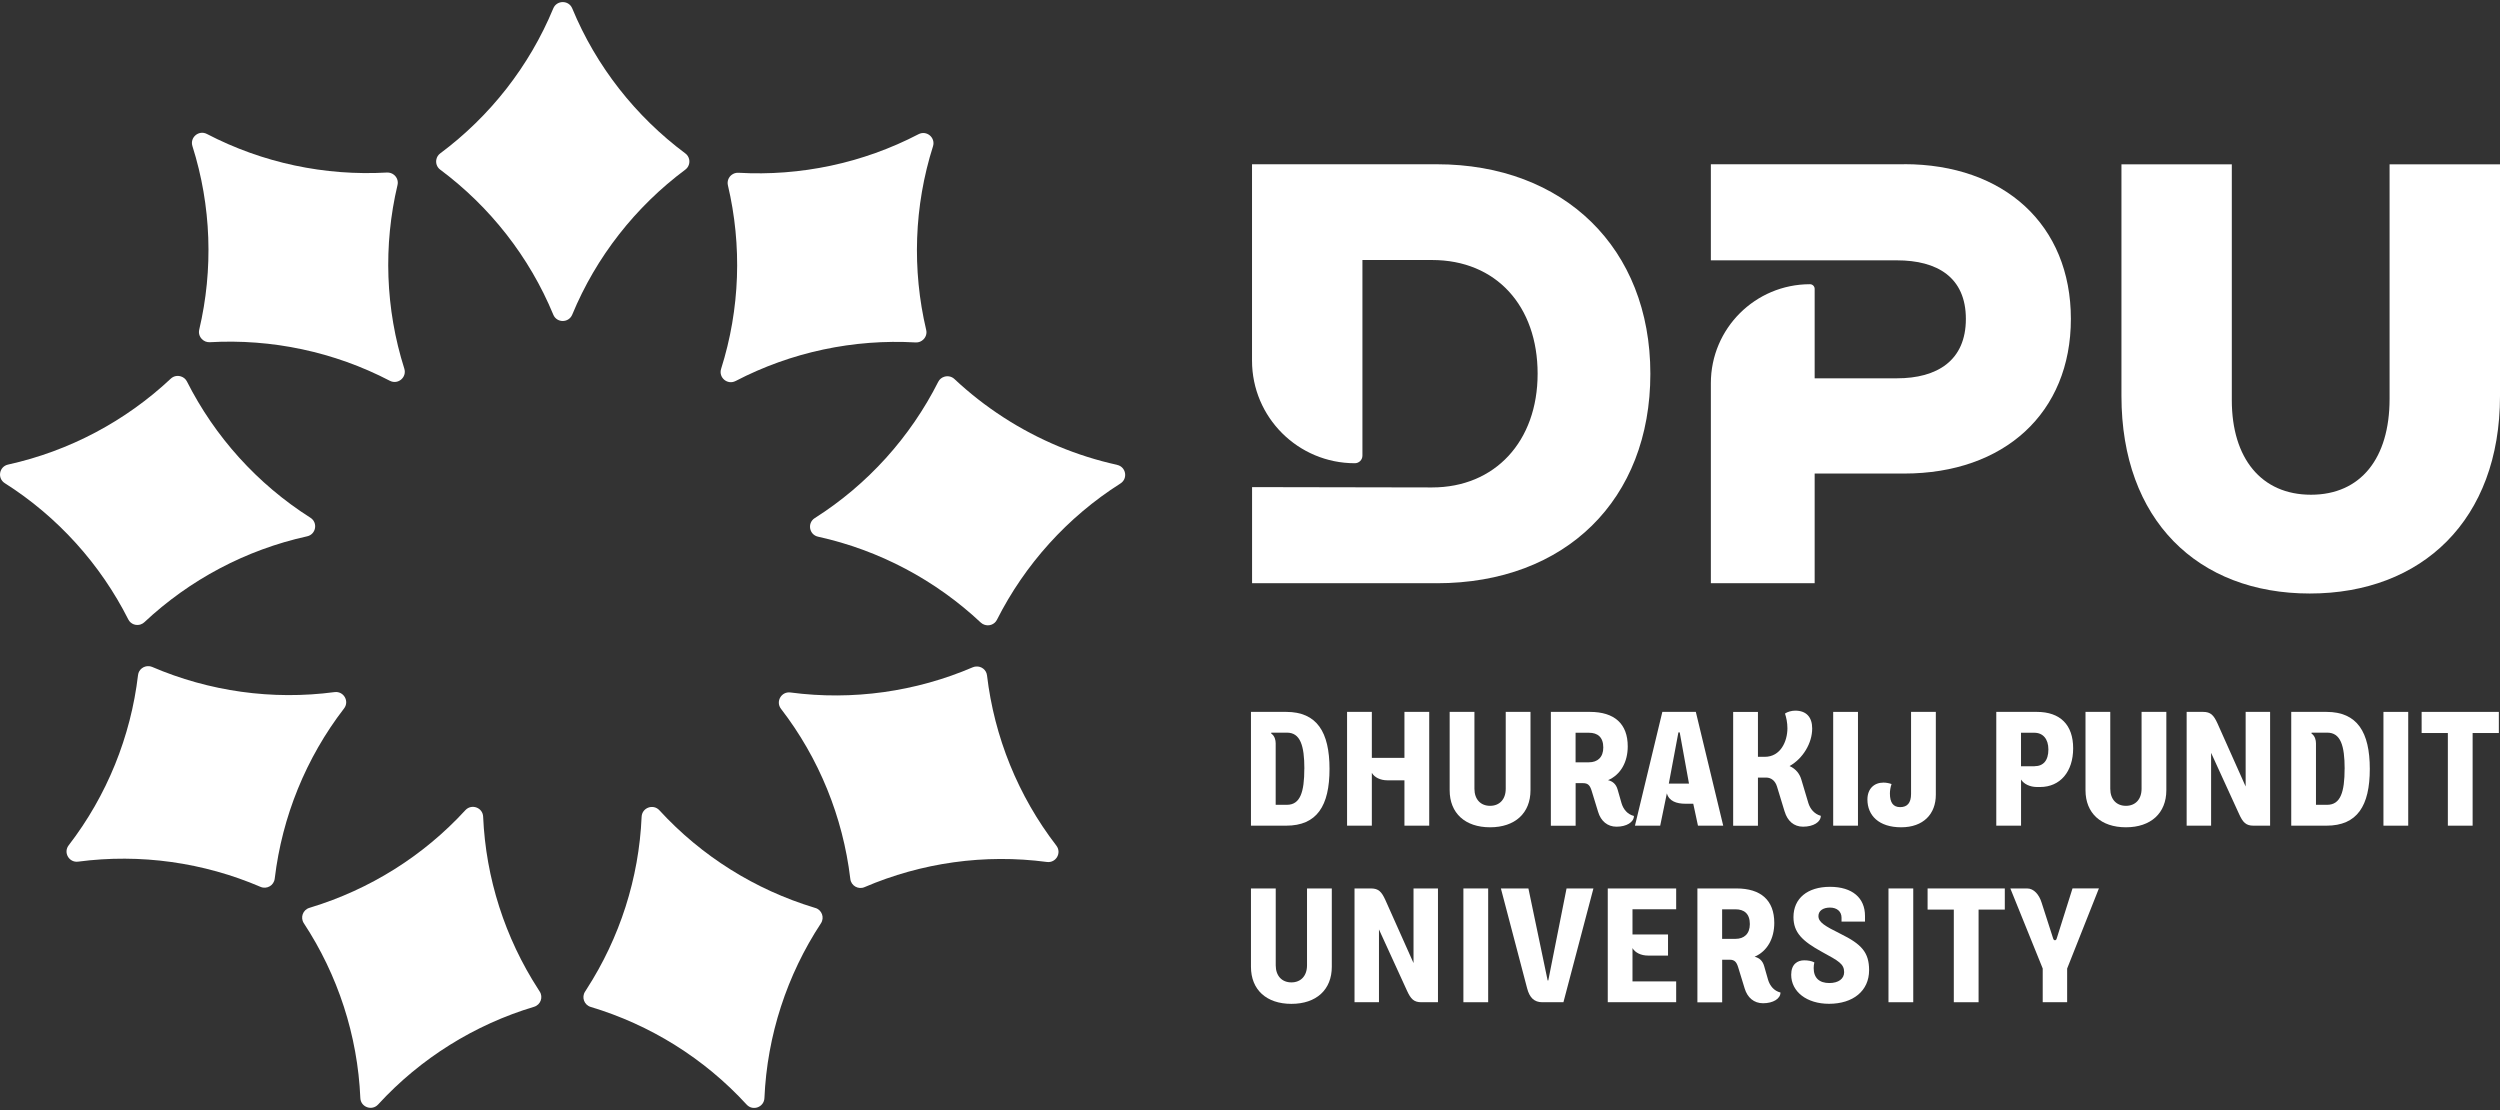
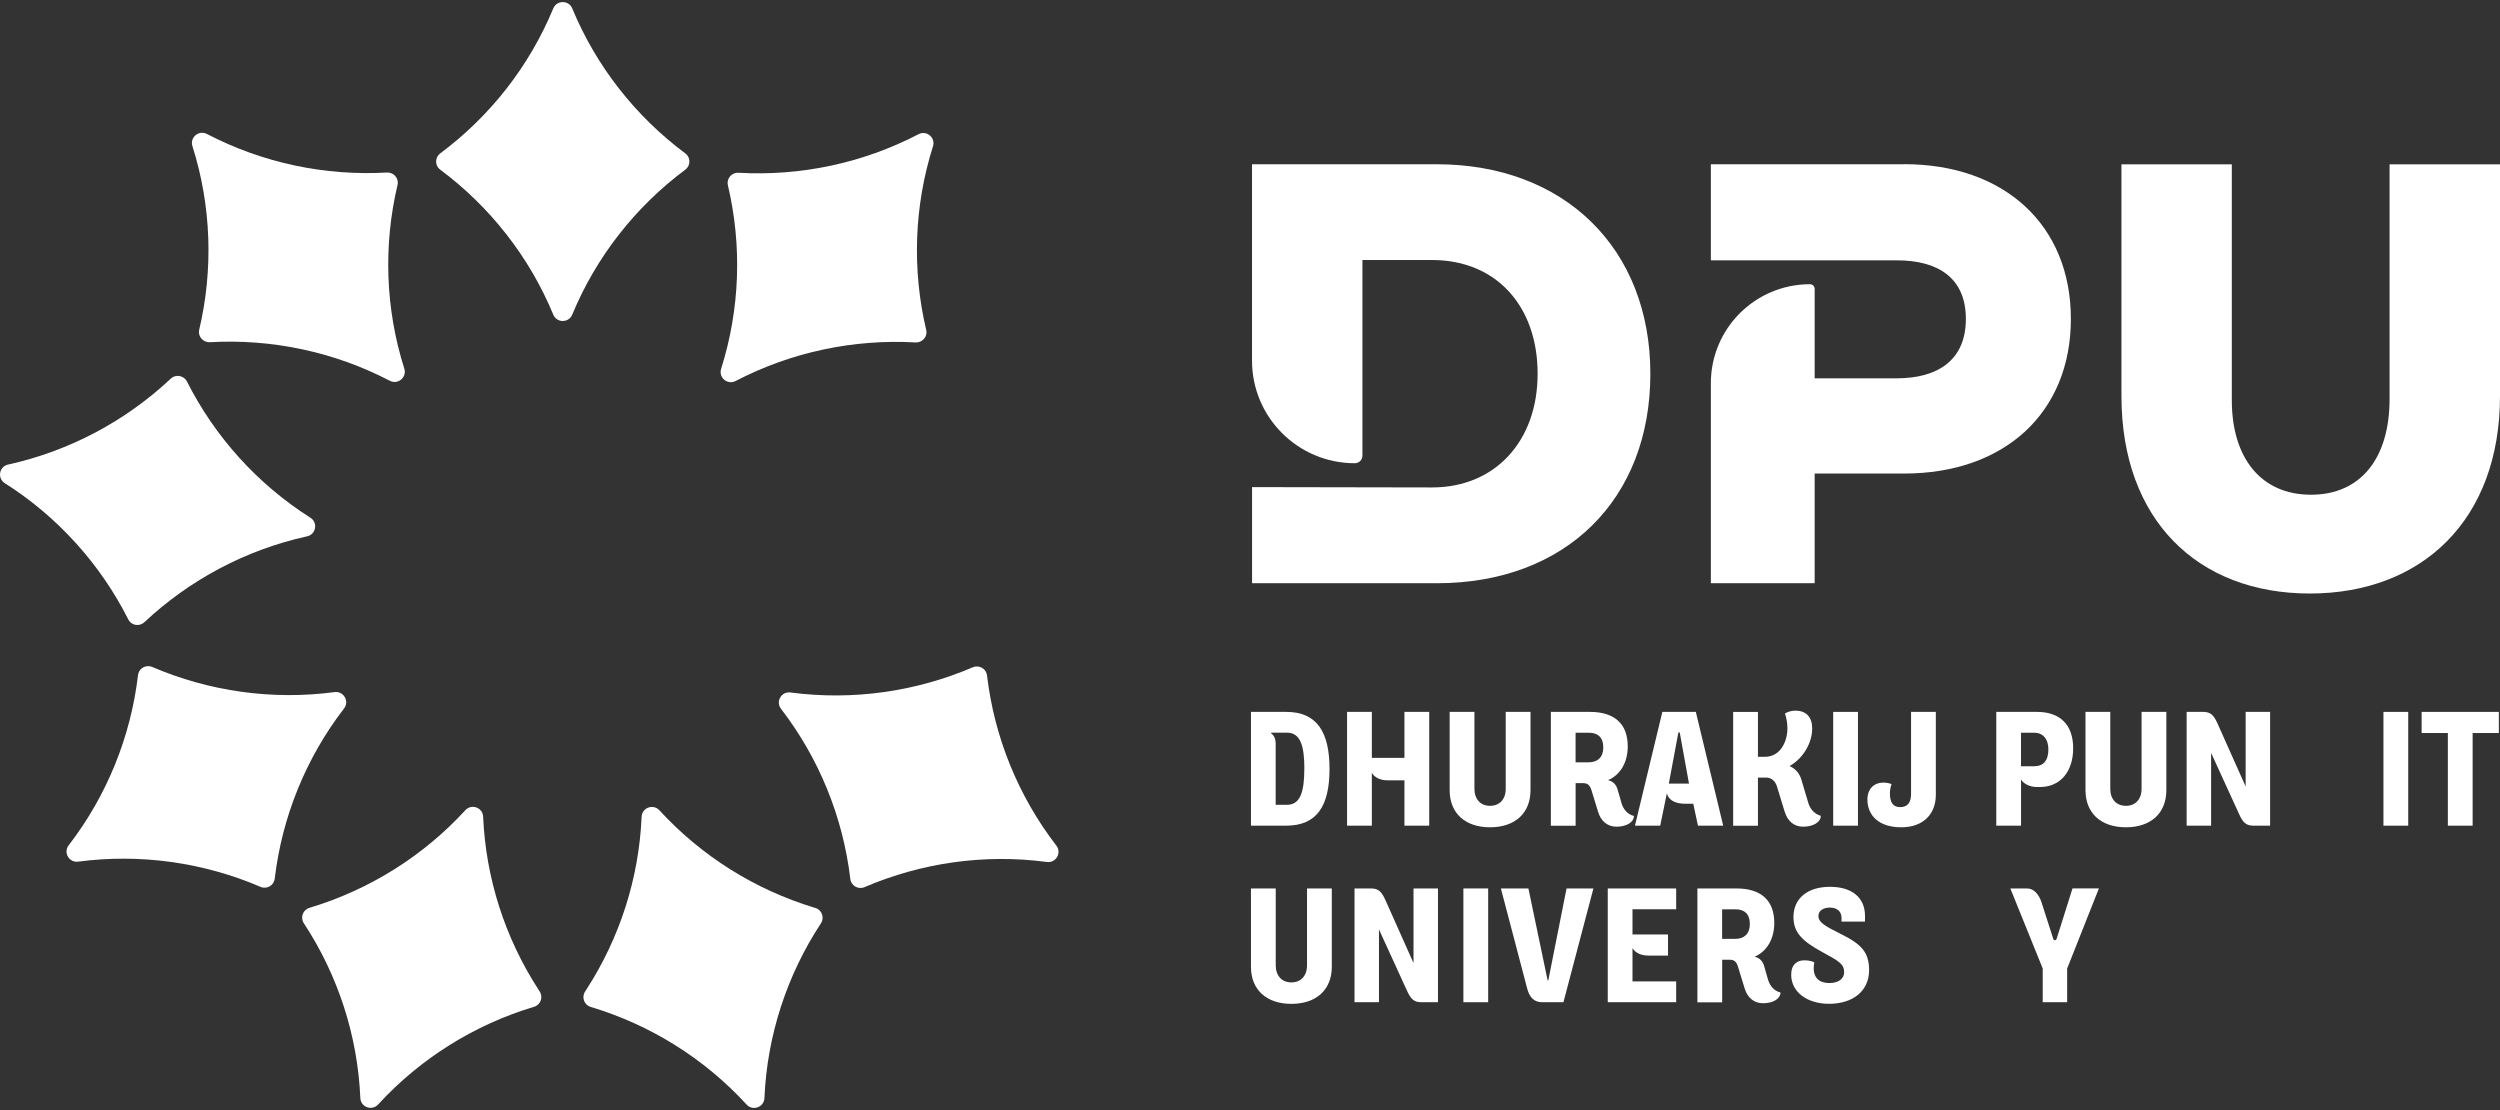
<svg xmlns="http://www.w3.org/2000/svg" width="250" height="111" viewBox="0 0 250 111" fill="none">
  <rect x="0" y="0" width="250" height="111" fill="#333333" stroke="none" />
  <g clip-path="url(#clip0_12498_45816)">
    <path d="M19.922 32.971C19.838 33.333 19.959 33.677 20.197 33.914C20.392 34.114 20.663 34.235 20.975 34.221C27.168 33.868 33.404 35.173 38.982 38.077C39.793 38.5 40.705 37.733 40.431 36.864C38.535 30.885 38.326 24.524 39.751 18.503C39.849 18.099 39.686 17.713 39.397 17.481C39.211 17.332 38.968 17.239 38.698 17.253C32.505 17.606 26.269 16.301 20.691 13.397C19.88 12.974 18.968 13.741 19.242 14.61C21.138 20.589 21.343 26.95 19.922 32.971Z" fill="white" />
    <path d="M14.101 62.427C14.222 62.38 14.338 62.32 14.436 62.222C18.953 57.985 24.574 54.984 30.712 53.632C31.606 53.437 31.811 52.261 31.042 51.773C25.734 48.405 21.482 43.671 18.693 38.147C18.562 37.891 18.348 37.724 18.101 37.645C17.761 37.533 17.37 37.594 17.081 37.863C12.564 42.105 6.943 45.102 0.806 46.458C-0.088 46.654 -0.293 47.829 0.48 48.317C5.784 51.681 10.04 56.42 12.83 61.944C13.072 62.427 13.631 62.608 14.101 62.432" fill="white" />
    <path d="M53.814 98.907C50.507 93.787 48.58 87.836 48.314 81.666C48.277 80.755 47.154 80.346 46.535 81.02C42.321 85.615 36.956 88.951 31.07 90.744C31.028 90.758 30.982 90.772 30.939 90.786C30.288 90.981 30.008 91.748 30.381 92.319C33.78 97.49 35.764 103.535 36.034 109.802C36.071 110.713 37.194 111.122 37.813 110.448C42.055 105.821 47.471 102.462 53.409 100.678C54.06 100.482 54.34 99.716 53.967 99.149C53.916 99.07 53.865 98.986 53.814 98.907Z" fill="white" />
    <path d="M81.541 90.801C81.504 90.791 81.462 90.773 81.425 90.763C75.529 88.975 70.16 85.629 65.941 81.03C65.326 80.356 64.204 80.765 64.162 81.676C63.897 87.841 61.969 93.793 58.667 98.908C58.616 98.992 58.56 99.075 58.509 99.159C58.136 99.726 58.416 100.497 59.068 100.692C65.005 102.471 70.421 105.831 74.663 110.458C75.278 111.132 76.4 110.723 76.442 109.812C76.712 103.545 78.696 97.5 82.095 92.329C82.468 91.758 82.189 90.991 81.537 90.796" fill="white" />
    <path d="M98.701 67.538C98.636 66.981 98.138 66.609 97.611 66.651C97.504 66.66 97.393 66.678 97.285 66.725C91.586 69.169 85.276 70.07 79.045 69.248C78.137 69.127 77.541 70.158 78.1 70.883C81.918 75.836 84.288 81.713 85.024 87.832C85.024 87.855 85.033 87.879 85.033 87.902C85.113 88.575 85.825 88.984 86.449 88.715C92.144 86.271 98.459 85.37 104.69 86.197C105.598 86.317 106.194 85.286 105.635 84.561C101.803 79.585 99.428 73.685 98.701 67.538Z" fill="white" />
-     <path d="M111.716 46.486C109.695 46.041 107.73 45.418 105.844 44.633C101.998 43.025 98.468 40.739 95.436 37.896C95.152 37.631 94.766 37.571 94.43 37.673C94.179 37.752 93.955 37.919 93.825 38.179C91.035 43.703 86.784 48.443 81.475 51.811C80.707 52.299 80.912 53.474 81.806 53.669C87.948 55.021 93.564 58.023 98.081 62.26C98.184 62.353 98.296 62.418 98.416 62.464C98.887 62.645 99.446 62.464 99.692 61.981C102.482 56.457 106.734 51.718 112.042 48.35C112.815 47.862 112.606 46.686 111.716 46.491" fill="white" />
    <path d="M68.53 16.965C68.874 16.71 69 16.291 68.912 15.92C68.861 15.697 68.735 15.488 68.53 15.339C63.561 11.636 59.621 6.637 57.223 0.839C56.874 -0.002 55.682 -0.002 55.328 0.839C52.93 6.637 48.99 11.641 44.021 15.339C43.821 15.488 43.695 15.692 43.644 15.911C43.551 16.287 43.677 16.71 44.021 16.965C48.99 20.668 52.93 25.667 55.328 31.465C55.677 32.311 56.869 32.311 57.223 31.465C59.621 25.667 63.561 20.668 68.53 16.965Z" fill="white" />
    <path d="M33.455 69.211C27.224 70.038 20.909 69.136 15.214 66.692C15.111 66.651 15.009 66.627 14.907 66.618C14.376 66.572 13.868 66.943 13.803 67.506C13.076 73.652 10.702 79.553 6.869 84.529C6.31 85.249 6.906 86.285 7.814 86.164C14.045 85.342 20.355 86.243 26.055 88.687C26.679 88.956 27.392 88.548 27.471 87.869C27.471 87.846 27.475 87.827 27.48 87.804C28.216 81.685 30.586 75.803 34.405 70.846C34.963 70.126 34.367 69.094 33.459 69.211" fill="white" />
    <path d="M73.563 38.1C79.138 35.197 85.378 33.891 91.571 34.244C91.879 34.263 92.149 34.137 92.344 33.942C92.582 33.705 92.707 33.357 92.619 32.994C91.199 26.973 91.403 20.613 93.299 14.633C93.574 13.764 92.661 12.998 91.851 13.421C86.276 16.324 80.036 17.63 73.843 17.277C73.582 17.263 73.344 17.346 73.154 17.495C72.856 17.727 72.697 18.122 72.79 18.526C74.211 24.548 74.006 30.904 72.11 36.888C71.836 37.757 72.748 38.523 73.559 38.1" fill="white" />
    <path d="M238.958 16.426V39.898C238.958 45.821 236.076 49.473 231.098 49.473C226.12 49.473 223.181 45.821 223.181 40.019V16.43H212.145V39.6C212.145 51.991 219.763 59.351 230.981 59.351C242.199 59.351 250 51.991 250 39.6V16.43H238.963L238.958 16.426Z" fill="white" />
    <path d="M143.685 58.319H125.207V48.711L143.205 48.744C149.501 48.744 153.762 44.135 153.762 37.37C153.762 30.606 149.622 26.001 143.205 26.001H136.243V45.566C136.243 45.984 135.903 46.323 135.484 46.323C129.808 46.323 125.202 41.733 125.202 36.065V16.426H143.68C156.398 16.426 165.036 24.807 165.036 37.375C165.036 49.943 156.58 58.324 143.68 58.324" fill="white" />
    <path d="M190.412 16.426H171.086V26.034H189.694C193.718 26.034 196.587 27.726 196.587 31.893C196.587 36.06 193.718 37.831 189.694 37.831H181.466V28.887C181.466 28.631 181.256 28.422 181 28.422C175.524 28.422 171.086 32.85 171.086 38.314V58.32H181.466V47.355H190.412C200.428 47.355 207.088 41.292 207.088 31.893C207.088 22.494 200.428 16.417 190.412 16.417" fill="white" />
    <path d="M125.096 71.189H128.616C131.694 71.189 132.952 73.205 132.952 76.894C132.952 80.583 131.699 82.567 128.616 82.567H125.096V71.189ZM130.437 76.875C130.437 74.552 130.027 73.265 128.695 73.265H127.196C127.066 73.265 127.084 73.33 127.196 73.409C127.471 73.637 127.568 74.009 127.568 74.334V80.481H128.691C130.027 80.481 130.432 79.198 130.432 76.871L130.437 76.875Z" fill="white" />
    <path d="M140.444 78.032H138.749C138.032 78.032 137.445 77.739 137.184 77.284V82.567H134.707V71.189H137.184V75.788H140.444V71.189H142.922V82.567H140.444V78.032Z" fill="white" />
    <path d="M144.966 79.022V71.189H147.443V78.878C147.443 79.932 148.063 80.583 149.008 80.583C149.953 80.583 150.573 79.932 150.573 78.878V71.189H153.05V79.022C153.05 81.312 151.504 82.729 149.008 82.729C146.512 82.729 144.966 81.317 144.966 79.022Z" fill="white" />
    <path d="M155.081 71.189H158.993C161.438 71.189 162.774 72.373 162.774 74.636C162.774 76.197 162.076 77.465 160.804 78.018C161.228 78.116 161.601 78.376 161.764 78.961L162.155 80.327C162.336 80.927 162.741 81.433 163.393 81.596C163.393 82.214 162.662 82.669 161.652 82.669C160.739 82.669 160.087 82.102 159.812 81.191L159.16 79.064C158.997 78.543 158.802 78.316 158.313 78.316H157.563V82.576H155.086V71.198L155.081 71.189ZM158.895 76.23C159.756 76.23 160.329 75.728 160.329 74.752C160.329 73.711 159.761 73.275 158.895 73.275H157.558V76.234H158.895V76.23Z" fill="white" />
    <path d="M166.225 71.189H169.583L172.321 82.567H169.797L169.326 80.374H168.544C167.65 80.374 166.9 80.114 166.686 79.333L166.02 82.567H163.496L166.234 71.189H166.225ZM168.898 78.357L167.971 73.237H167.841L166.882 78.357H168.903H168.898Z" fill="white" />
    <path d="M178.462 81.155L177.698 78.65C177.521 78.065 177.098 77.758 176.623 77.758H175.794V82.572H173.316V71.194H175.794V75.682H176.478C178.057 75.682 178.742 74.139 178.742 72.82C178.742 72.267 178.63 71.746 178.499 71.356C178.742 71.18 179.165 71.064 179.524 71.064C180.632 71.064 181.219 71.714 181.219 72.852C181.219 74.316 180.292 75.858 178.956 76.606C179.622 76.899 179.98 77.433 180.129 77.94L180.828 80.281C181.005 80.881 181.429 81.401 182.08 81.582C182.08 82.2 181.349 82.669 180.306 82.669C179.38 82.669 178.742 82.084 178.467 81.159L178.462 81.155Z" fill="white" />
    <path d="M183.319 71.189H185.797V82.567H183.319V71.189Z" fill="white" />
    <path d="M190.016 80.713C190.733 80.713 191.106 80.29 191.106 79.398V71.189H193.583V79.477C193.583 81.396 192.344 82.729 190.114 82.729C187.883 82.729 186.742 81.544 186.742 79.951C186.742 78.864 187.427 78.26 188.339 78.26C188.6 78.26 188.875 78.306 189.154 78.404C189.038 78.743 188.991 79.068 188.991 79.347C188.991 80.272 189.331 80.713 190.016 80.713Z" fill="white" />
    <path d="M202.105 77.948V82.567H199.628V71.189H203.684C206.031 71.189 207.316 72.489 207.316 74.831C207.316 77.173 206.012 78.701 204.01 78.701H203.703C202.985 78.701 202.366 78.39 202.105 77.953V77.948ZM203.456 76.62C204.317 76.62 204.839 76.067 204.839 74.947C204.839 73.906 204.303 73.275 203.437 73.275H202.101V76.624H203.451L203.456 76.62Z" fill="white" />
    <path d="M208.55 79.022V71.189H211.027V78.878C211.027 79.932 211.647 80.583 212.592 80.583C213.537 80.583 214.157 79.932 214.157 78.878V71.189H216.634V79.022C216.634 81.312 215.088 82.729 212.592 82.729C210.096 82.729 208.55 81.317 208.55 79.022Z" fill="white" />
    <path d="M218.67 71.189H220.314C221.063 71.189 221.371 71.514 221.748 72.341L224.565 78.65V71.189H227.01V82.567H225.348C224.598 82.567 224.29 82.242 223.913 81.415L221.11 75.286V82.567H218.665V71.189H218.67Z" fill="white" />
-     <path d="M229.124 71.189H232.645C235.723 71.189 236.98 73.205 236.98 76.894C236.98 80.583 235.727 82.567 232.645 82.567H229.124V71.189ZM234.465 76.875C234.465 74.552 234.056 73.265 232.724 73.265H231.224C231.094 73.265 231.112 73.33 231.224 73.409C231.499 73.637 231.597 74.009 231.597 74.334V80.481H232.719C234.056 80.481 234.461 79.198 234.461 76.871L234.465 76.875Z" fill="white" />
    <path d="M238.345 71.189H240.822V82.567H238.345V71.189Z" fill="white" />
    <path d="M244.785 73.302H242.163V71.189H249.884V73.302H247.262V82.567H244.785V73.302Z" fill="white" />
    <path d="M125.096 96.678V88.845H127.573V96.534C127.573 97.589 128.192 98.239 129.138 98.239C130.083 98.239 130.702 97.589 130.702 96.534V88.845H133.18V96.678C133.18 98.969 131.634 100.386 129.138 100.386C126.642 100.386 125.096 98.973 125.096 96.678Z" fill="white" />
    <path d="M135.457 88.845H137.101C137.85 88.845 138.158 89.17 138.535 89.997L141.352 96.306V88.845H143.797V100.223H142.135C141.385 100.223 141.078 99.898 140.7 99.071L137.897 92.943V100.223H135.452V88.845H135.457Z" fill="white" />
    <path d="M146.34 88.845H148.817V100.223H146.34V88.845Z" fill="white" />
    <path d="M152.711 98.825L150.089 88.845H152.841L154.764 98.044H154.829L156.655 88.845H159.342L156.343 100.223H154.224C153.428 100.223 152.953 99.768 152.711 98.825Z" fill="white" />
    <path d="M160.776 88.845H167.617V90.926H163.249V93.444H166.802V95.558H164.814C164.097 95.558 163.51 95.266 163.249 94.81V98.141H167.617V100.223H160.776V88.845Z" fill="white" />
    <path d="M169.735 88.845H173.647C176.092 88.845 177.428 90.029 177.428 92.292C177.428 93.853 176.73 95.122 175.459 95.674C175.882 95.772 176.255 96.032 176.418 96.618L176.809 97.984C176.991 98.583 177.396 99.089 178.048 99.252C178.048 99.87 177.317 100.325 176.306 100.325C175.393 100.325 174.741 99.758 174.467 98.848L173.815 96.72C173.652 96.199 173.456 95.972 172.967 95.972H172.217V100.232H169.74V88.854L169.735 88.845ZM173.549 93.886C174.411 93.886 174.984 93.384 174.984 92.408C174.984 91.368 174.415 90.931 173.549 90.931H172.213V93.89H173.549V93.886Z" fill="white" />
    <path d="M179.119 97.477C179.119 96.422 179.738 96.032 180.423 96.032C180.796 96.032 181.173 96.097 181.434 96.241C181.387 96.454 181.368 96.631 181.368 96.808C181.368 97.797 181.936 98.304 182.933 98.304C183.846 98.304 184.414 97.881 184.414 97.216C184.414 96.389 183.86 96.097 182.216 95.2C180.227 94.113 179.347 93.249 179.347 91.706C179.347 89.838 180.749 88.682 182.998 88.682C185.247 88.682 186.5 89.801 186.5 91.59V92.157H184.153V91.767C184.153 91.149 183.697 90.758 182.998 90.758C182.3 90.758 181.843 91.084 181.843 91.604C181.843 92.222 182.463 92.594 184.074 93.393C186.142 94.415 186.91 95.228 186.91 97.017C186.91 99.098 185.299 100.38 182.9 100.38C180.684 100.38 179.119 99.177 179.119 97.472V97.477Z" fill="white" />
-     <path d="M188.848 88.845H191.325V100.223H188.848V88.845Z" fill="white" />
-     <path d="M195.381 90.959H192.759V88.845H200.48V90.959H197.858V100.223H195.381V90.959Z" fill="white" />
    <path d="M204.275 96.859L201.034 88.844H202.711C203.395 88.844 203.917 89.476 204.159 90.257L205.314 93.848C205.346 93.96 205.412 94.025 205.491 94.025C205.589 94.025 205.635 93.96 205.672 93.848L207.251 88.84H209.891L206.715 96.854V100.218H204.271V96.854L204.275 96.859Z" fill="white" />
  </g>
  <defs>
    <clipPath id="clip0_12498_45816">
      <rect width="250" height="110.595" fill="white" transform="translate(0 0.202)" />
    </clipPath>
  </defs>
</svg>